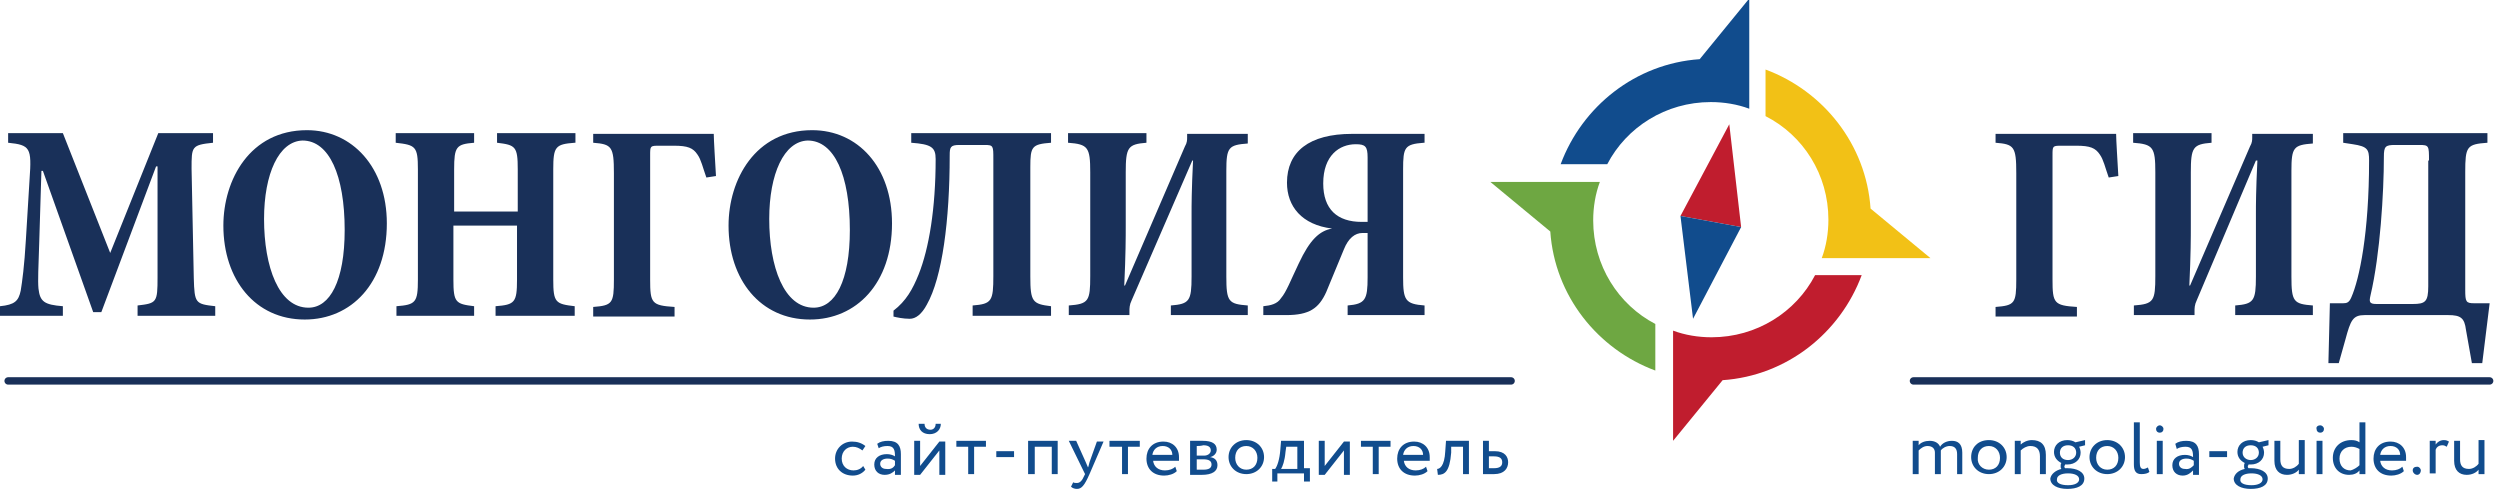
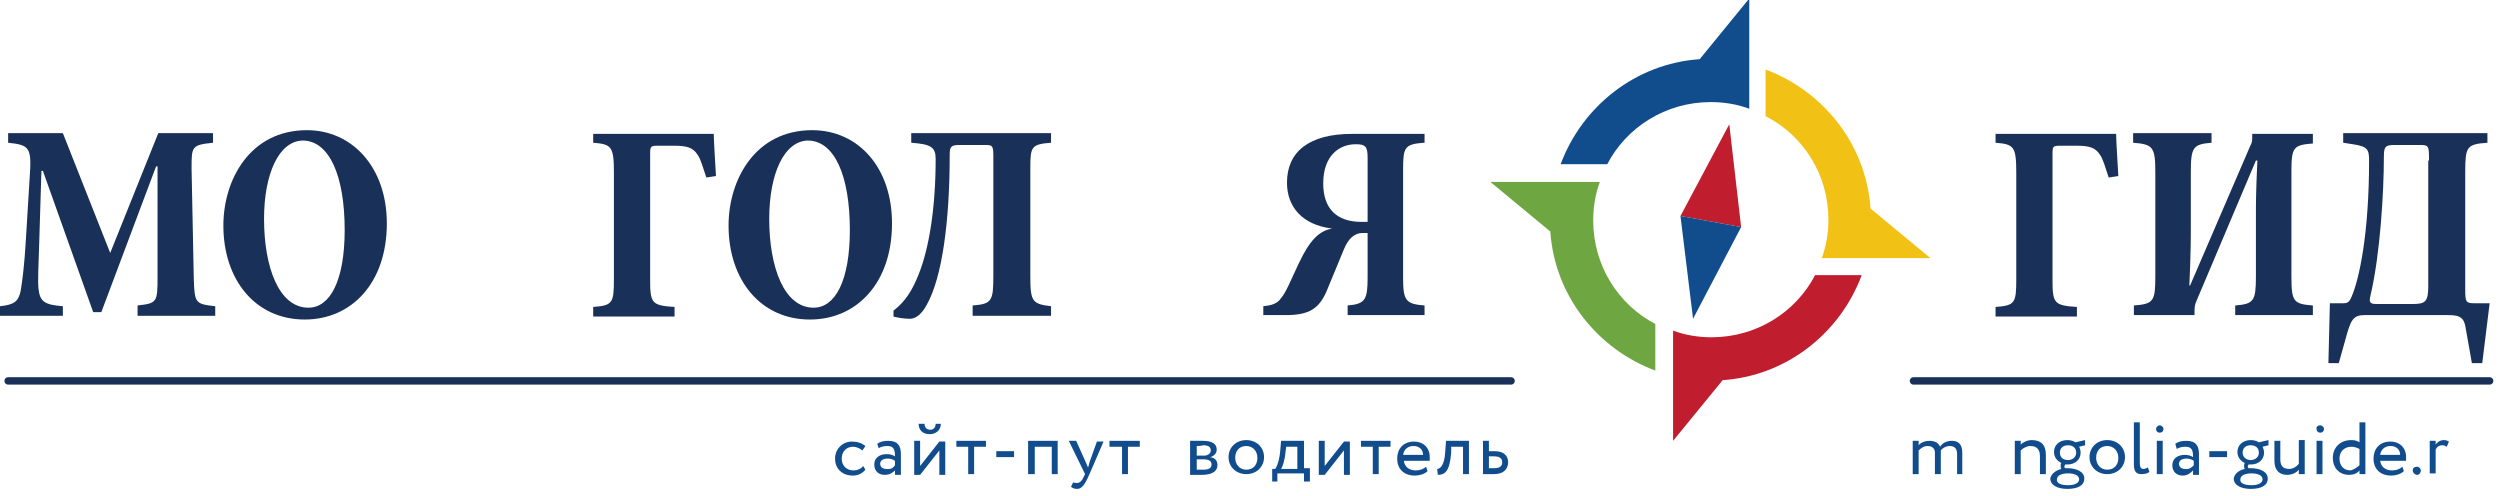
<svg xmlns="http://www.w3.org/2000/svg" width="338" height="67" viewBox="0 0 338 67" fill="none">
  <g clip-path="url(#clip0)">
    <path d="M18.6 42.6V41.3C21.2 41 21.3 40.9 21.3 37.5V22.5H21.1L13.7 42.2H12.6L5.8 23.1H5.6L5.3 32.9C5.2 36.1 5.1 37.9 5.2 39C5.4 40.8 6 41.2 8.5 41.4V42.7H0V41.4C2 41.2 2.5 40.7 2.8 39.3C3 38.1 3.3 35.9 3.5 32.4L4 24.2C4.3 20 4.1 19.6 1.1 19.3V18H8.5L14.9 34.2L21.4 18H28.8V19.3C25.9 19.6 25.9 19.8 25.9 22.8L26.2 37.6C26.3 41 26.4 41.1 29.1 41.4V42.7H18.6V42.6Z" fill="#193059" />
    <path d="M52.3 30.2C52.3 38.3 47.5 43.2 41.2 43.2C34.5 43.2 30.2 37.8 30.2 30.5C30.2 24.3 33.8 17.6 41.5 17.6C47.6 17.6 52.3 22.6 52.3 30.2ZM35.7 29.6C35.7 36.1 37.7 41.6 41.7 41.6C44.6 41.6 46.6 38 46.6 31.1C46.6 23.7 44.5 19 40.9 19C37.7 19.1 35.7 23.5 35.7 29.6Z" fill="#193059" />
-     <path d="M77.7 19.3C75.1 19.5 74.8 19.8 74.8 22.9V37.8C74.8 40.9 75.1 41.1 77.7 41.4V42.7H67V41.4C69.6 41.2 69.9 40.9 69.9 37.8V30.5H61.3V37.8C61.3 40.9 61.6 41.1 64.1 41.4V42.7H53.6V41.4C56.2 41.2 56.5 40.9 56.5 37.8V22.9C56.5 19.8 56.2 19.6 53.5 19.3V18H64.1V19.3C61.7 19.5 61.4 19.8 61.4 22.9V28.6H70V22.9C70 19.8 69.7 19.6 67.2 19.3V18H77.8V19.3H77.7Z" fill="#193059" />
    <path d="M95.5 24C95 22.6 94.8 21.6 94.3 20.9C93.7 20 93 19.7 91.1 19.7H89.2C87.9 19.7 87.9 19.7 87.9 21V37.8C87.9 41 88.1 41.3 91.2 41.5V42.8H80.2V41.5C82.8 41.3 83 41 83 37.8V23.4C83 19.8 82.7 19.5 80.2 19.3V18.1H96.5C96.5 18.9 96.7 22 96.8 23.8L95.5 24Z" fill="#193059" />
    <path d="M120.6 30.2C120.6 38.3 115.8 43.2 109.5 43.2C102.8 43.2 98.5 37.8 98.5 30.5C98.5 24.3 102.1 17.6 109.8 17.6C116 17.6 120.6 22.6 120.6 30.2ZM104 29.6C104 36.1 106 41.6 110 41.6C112.9 41.6 114.9 38 114.9 31.1C114.9 23.7 112.8 19 109.2 19C106 19.1 104 23.5 104 29.6Z" fill="#193059" />
    <path d="M131.5 42.6V41.3C134.1 41.1 134.3 40.7 134.3 37.3V21.5C134.3 19.7 134.3 19.6 133.1 19.6H129.7C128.5 19.6 128.4 19.9 128.4 21C128.4 29.8 127.4 37.5 125.3 41.2C124.6 42.5 123.8 43.1 123 43.1C122.1 43.1 121.2 42.9 120.8 42.8V42C122.5 40.7 123.4 39.1 124.2 37.1C125.6 33.6 126.5 28.2 126.5 21.5C126.5 19.9 125.9 19.5 123.2 19.3V18H142.1V19.3C139.5 19.5 139.3 19.8 139.3 22.6V37.4C139.3 40.8 139.6 41.1 142.1 41.4V42.7H131.5V42.6Z" fill="#193059" />
-     <path d="M158.3 42.6V41.3C160.8 41.1 161.1 40.7 161.1 37.4V28.9C161.1 27.7 161.1 25.8 161.3 21.7H161.2L153 40.6C152.7 41.2 152.7 41.7 152.7 42.1V42.6H144.5V41.3C147.2 41.1 147.4 40.7 147.4 37.3V23.3C147.4 19.9 147.1 19.5 144.4 19.3V18H155V19.3C152.5 19.5 152.2 19.9 152.2 23.3V30.5C152.2 32.1 152.2 34.3 152 38.6H152.1L160.2 19.8C160.5 19.3 160.5 18.9 160.5 18.6V18.1H168.7V19.4C166.1 19.6 165.8 19.9 165.8 23.1V37.4C165.8 40.8 166.1 41.1 168.7 41.3V42.6H158.3Z" fill="#193059" />
    <path d="M192.5 19.3C189.9 19.5 189.7 19.9 189.7 22.9V37.5C189.7 40.6 190 41.1 192.6 41.3V42.6H182.2V41.3C184.6 41.1 184.9 40.5 184.9 37.5V31.5H184.2C183.2 31.5 182.3 32.2 181.7 33.7C180.9 35.6 180.1 37.6 179.3 39.5C178.3 41.7 177 42.6 173.9 42.6H170.8V41.4C171.8 41.3 172.7 41.1 173.2 40.3C173.9 39.5 174.5 37.9 175.6 35.6C177.1 32.4 178.4 31.2 180.1 30.9C176 30.4 174 27.9 174 24.7C174 20.5 177 18.1 182.8 18.1H192.6V19.3H192.5ZM184.9 21.3C184.9 19.8 184.6 19.5 183.3 19.5C181.1 19.5 178.9 21 178.9 24.8C178.9 28.3 180.8 30 184.1 30H184.9V21.3Z" fill="#193059" />
    <path d="M285.1 24C284.6 22.6 284.4 21.6 283.9 20.9C283.3 20 282.6 19.7 280.7 19.7H278.8C277.5 19.7 277.5 19.7 277.5 21V37.8C277.5 41 277.7 41.3 280.8 41.5V42.8H269.8V41.5C272.4 41.3 272.6 41 272.6 37.8V23.4C272.6 19.8 272.3 19.5 269.8 19.3V18.1H286.1C286.1 18.9 286.3 22 286.4 23.8L285.1 24Z" fill="#193059" />
    <path d="M302.2 42.6V41.3C304.7 41.1 305 40.7 305 37.4V28.9C305 27.7 305 25.8 305.2 21.7H305L297 40.6C296.7 41.2 296.7 41.7 296.7 42.1V42.6H288.5V41.3C291.2 41.1 291.4 40.7 291.4 37.3V23.3C291.4 19.9 291.1 19.5 288.4 19.3V18H299V19.3C296.5 19.5 296.2 19.9 296.2 23.3V30.5C296.2 32.1 296.2 34.3 296 38.6H296.1L304.2 19.8C304.5 19.3 304.5 18.9 304.5 18.6V18.1H312.7V19.4C310.1 19.6 309.8 19.9 309.8 23.1V37.4C309.8 40.8 310.1 41.1 312.7 41.3V42.6H302.2Z" fill="#193059" />
    <path d="M335.6 49.1H334.2L333.4 44.6C333.2 43 332.7 42.6 331 42.6H319.7C318.1 42.6 317.8 43.3 317.1 45.9L316.2 49.1H314.8L315 41H316.8C317.3 41 317.6 40.9 317.9 40.2C319 37.7 320.3 31.5 320.3 21.7C320.3 20.2 320.1 19.8 318.1 19.5L316.8 19.3V18H336.3V19.3C333.5 19.5 333.3 19.8 333.3 23.3V39.2C333.3 40.8 333.4 41 334.5 41H336.6L335.6 49.1ZM328.4 21.7C328.4 19.7 328.4 19.6 327.1 19.6H323.8C322.5 19.6 322.3 19.8 322.3 21.2C322.3 26 321.8 34.4 320.5 39.9C320.3 40.8 320.3 41.1 321.3 41.1H326.2C327.9 41.1 328.3 40.8 328.3 38.7V21.7H328.4Z" fill="#193059" />
    <path d="M204.3 51.5H1.1" stroke="#193059" stroke-miterlimit="10" stroke-linecap="round" stroke-linejoin="round" />
    <path d="M336.6 51.5H258.7" stroke="#193059" stroke-miterlimit="10" stroke-linecap="round" stroke-linejoin="round" />
    <path d="M117 63.5C116.6 64 116 64.3 115.3 64.3C113.9 64.3 112.9 63.4 112.9 62C112.9 60.7 113.9 59.7 115.2 59.7C115.9 59.7 116.5 59.9 117 60.3L116.6 60.9C116.2 60.6 115.8 60.4 115.3 60.4C114.5 60.4 113.8 61 113.8 62C113.8 63 114.5 63.6 115.4 63.6C115.9 63.6 116.4 63.4 116.7 63L117 63.5Z" fill="#114C8D" />
    <path d="M118.6 60C119 59.7 119.5 59.6 120.1 59.6C121.4 59.6 121.8 60.3 121.8 61.4V64.2H121V63.6C120.7 63.9 120.3 64.2 119.6 64.2C118.8 64.2 118.2 63.7 118.2 62.8C118.2 61.9 118.9 61.4 119.9 61.4C120.3 61.4 120.7 61.5 121 61.7C121 60.9 120.9 60.3 120 60.3C119.5 60.3 119.1 60.4 118.8 60.6L118.6 60ZM121 62.9V62.3C120.7 62.1 120.4 62 120 62C119.5 62 119 62.2 119 62.7C119 63.1 119.3 63.4 119.8 63.4C120.5 63.5 120.8 63.2 121 62.9Z" fill="#114C8D" />
    <path d="M123.6 64.1V59.6H124.4V63L127 59.7H127.8V64.2H127V60.9L124.4 64.2H123.6V64.1ZM125 57.3C125 57.8 125.3 58.1 125.8 58.1C126.2 58.1 126.5 57.8 126.5 57.3H127.2C127.2 58.1 126.6 58.7 125.7 58.7C124.7 58.7 124.2 58.1 124.2 57.3H125Z" fill="#114C8D" />
    <path d="M129.2 59.6H133.3V60.4H131.7V64.1H130.9V60.4H129.3V59.6H129.2Z" fill="#114C8D" />
    <path d="M134.7 61H137.1V61.8H134.7V61Z" fill="#114C8D" />
    <path d="M142.3 60.4H139.9V64.1H139V59.6H143V64.1H142.2V60.4H142.3Z" fill="#114C8D" />
    <path d="M147.3 64.1C146.6 65.7 146.2 66.1 145.6 66.1C145.3 66.1 145 66 144.8 65.8L145.1 65.2C145.2 65.3 145.4 65.3 145.6 65.3C146 65.3 146.3 65 146.6 64.3L146.7 64.1L144.5 59.6H145.5L146.8 62.5C146.9 62.7 147 63 147.1 63.2C147.2 63 147.2 62.8 147.3 62.5L148.3 59.7H149.2L147.3 64.1Z" fill="#114C8D" />
    <path d="M150 59.6H154.1V60.4H152.5V64.1H151.7V60.4H150V59.6Z" fill="#114C8D" />
-     <path d="M159.1 63.7C158.7 64.1 158 64.3 157.4 64.3C155.9 64.3 155 63.4 155 62C155 60.7 155.8 59.7 157.3 59.7C158.5 59.7 159.4 60.5 159.4 61.8C159.4 62 159.4 62.2 159.4 62.3H155.9C156 63.1 156.6 63.6 157.5 63.6C158.1 63.6 158.6 63.4 158.9 63.1L159.1 63.7ZM155.8 61.5H158.5C158.5 60.8 158 60.3 157.2 60.3C156.4 60.3 155.9 60.8 155.8 61.5Z" fill="#114C8D" />
    <path d="M161 59.6C161.4 59.6 162 59.6 162.6 59.6C163.9 59.6 164.5 60 164.5 60.8C164.5 61.3 164.1 61.7 163.6 61.8C164.3 61.9 164.6 62.3 164.6 62.9C164.6 63.7 163.9 64.2 162.5 64.2C161.9 64.2 161.3 64.2 160.9 64.2V59.6H161ZM161.8 60.3V61.6H162.8C163.3 61.6 163.7 61.3 163.7 60.9C163.7 60.4 163.3 60.2 162.7 60.2C162.3 60.3 162 60.3 161.8 60.3ZM161.8 62.1V63.5C162 63.5 162.4 63.5 162.7 63.5C163.4 63.5 163.8 63.3 163.8 62.8C163.8 62.3 163.4 62.1 162.7 62.1H161.8Z" fill="#114C8D" />
    <path d="M168.5 59.5C169.9 59.5 170.9 60.5 170.9 61.8C170.9 63.1 169.9 64.1 168.5 64.1C167.1 64.1 166.1 63.1 166.1 61.8C166.1 60.5 167.1 59.5 168.5 59.5ZM168.5 63.5C169.4 63.5 170 62.9 170 61.9C170 61 169.4 60.3 168.5 60.3C167.6 60.3 167 60.9 167 61.9C167 62.8 167.6 63.5 168.5 63.5Z" fill="#114C8D" />
    <path d="M171.8 63.4H172.4C172.7 63 173 62.1 173.1 60.8L173.2 59.6H176.3V63.3H177.1V65.1H176.3V64H172.7V65.1H172V63.4H171.8ZM173.2 63.4H175.4V60.4H173.9L173.8 61.1C173.7 62.3 173.4 63.1 173.2 63.4Z" fill="#114C8D" />
    <path d="M178.3 64.1V59.6H179.1V63L181.7 59.7H182.5V64.2H181.7V60.9L179.1 64.2H178.3V64.1Z" fill="#114C8D" />
    <path d="M183.9 59.6H188V60.4H186.4V64.1H185.6V60.4H184V59.6H183.9Z" fill="#114C8D" />
    <path d="M193 63.7C192.6 64.1 191.9 64.3 191.3 64.3C189.8 64.3 188.9 63.4 188.9 62C188.9 60.7 189.7 59.7 191.2 59.7C192.4 59.7 193.3 60.5 193.3 61.8C193.3 62 193.3 62.2 193.3 62.3H189.8C189.9 63.1 190.5 63.6 191.4 63.6C192 63.6 192.5 63.4 192.8 63.1L193 63.7ZM189.7 61.5H192.4C192.4 60.8 191.9 60.3 191.1 60.3C190.3 60.3 189.8 60.8 189.7 61.5Z" fill="#114C8D" />
    <path d="M197.8 60.4H196.2V61.2C196 63.8 195.3 64.2 194.4 64.2L194.3 63.4C194.6 63.4 195.3 63.1 195.4 61L195.5 59.6H198.6V64.1H197.8V60.4Z" fill="#114C8D" />
    <path d="M200.5 59.6H201.3V61H202.1C203.5 61 203.9 61.8 203.9 62.5C203.9 63.3 203.4 64.1 202 64.1H200.5V59.6ZM201.3 61.7V63.3H202C202.8 63.3 203.1 63 203.1 62.5C203.1 62 202.8 61.7 202 61.7H201.3Z" fill="#114C8D" />
    <path d="M265.4 64.1H264.6V61.4C264.6 60.7 264.3 60.3 263.6 60.3C263.1 60.3 262.6 60.6 262.4 60.9C262.4 61 262.4 61.1 262.4 61.2V64.1H261.6V61.2C261.6 60.7 261.3 60.3 260.6 60.3C260.1 60.3 259.7 60.6 259.4 60.9V64.1H258.6V59.6H259.4V60.2C259.7 59.8 260.3 59.6 260.9 59.6C261.6 59.6 262.1 59.9 262.3 60.4C262.6 59.9 263.2 59.6 263.9 59.6C264.7 59.6 265.3 60 265.3 61.2V64.1H265.4Z" fill="#114C8D" />
-     <path d="M268.9 59.5C270.3 59.5 271.3 60.5 271.3 61.8C271.3 63.1 270.3 64.1 268.9 64.1C267.5 64.1 266.5 63.1 266.5 61.8C266.5 60.5 267.4 59.5 268.9 59.5ZM268.9 63.5C269.8 63.5 270.4 62.9 270.4 61.9C270.4 61 269.8 60.3 268.9 60.3C268 60.3 267.4 60.9 267.4 61.9C267.3 62.8 268 63.5 268.9 63.5Z" fill="#114C8D" />
    <path d="M272.4 59.6H273.2V60.1C273.5 59.8 274.1 59.5 274.7 59.5C275.9 59.5 276.6 60.1 276.6 61.5V64.1H275.8V61.7C275.8 60.8 275.4 60.3 274.5 60.3C274 60.3 273.5 60.6 273.2 60.9V64.1H272.4V59.6Z" fill="#114C8D" />
    <path d="M278.7 63.4C278.6 63.3 278.6 63.2 278.6 63C278.6 62.9 278.6 62.7 278.7 62.6C278.1 62.3 277.7 61.8 277.7 61.1C277.7 60.2 278.4 59.5 279.5 59.5C279.9 59.5 280.3 59.6 280.6 59.8L281.9 59.5V60.2L281.1 60.4C281.2 60.6 281.3 60.9 281.3 61.2C281.3 62.1 280.6 62.8 279.5 62.8C279.4 62.8 279.3 62.8 279.2 62.8C279.2 62.9 279.1 63 279.1 63C279.1 63.1 279.1 63.2 279.2 63.3C279.3 63.3 279.4 63.3 279.5 63.3C280.8 63.3 281.8 63.8 281.8 64.7C281.8 65.7 280.8 66.1 279.5 66.1C278.2 66.1 277.2 65.6 277.2 64.7C277.3 64.1 277.9 63.6 278.7 63.4ZM279.6 65.6C280.5 65.6 281.1 65.3 281.1 64.8C281.1 64.3 280.5 64 279.6 64C278.7 64 278.1 64.3 278.1 64.8C278 65.3 278.6 65.6 279.6 65.6ZM279.6 62.2C280.2 62.2 280.7 61.8 280.7 61.2C280.7 60.6 280.3 60.2 279.6 60.2C278.9 60.2 278.5 60.6 278.5 61.2C278.5 61.8 278.9 62.2 279.6 62.2Z" fill="#114C8D" />
    <path d="M284.9 59.5C286.3 59.5 287.3 60.5 287.3 61.8C287.3 63.1 286.3 64.1 284.9 64.1C283.5 64.1 282.5 63.1 282.5 61.8C282.5 60.5 283.5 59.5 284.9 59.5ZM284.9 63.5C285.8 63.5 286.4 62.9 286.4 61.9C286.4 61 285.8 60.3 284.9 60.3C284 60.3 283.4 60.9 283.4 61.9C283.4 62.8 284 63.5 284.9 63.5Z" fill="#114C8D" />
    <path d="M288.5 57.1H289.3V62.5C289.3 63.1 289.4 63.4 289.8 63.4C290 63.4 290.2 63.3 290.4 63.2L290.6 63.8C290.4 64 290 64.1 289.5 64.1C288.8 64.1 288.5 63.7 288.5 62.8V57.1Z" fill="#114C8D" />
    <path d="M292 57.5C292.2 57.5 292.5 57.7 292.5 58C292.5 58.3 292.3 58.5 292 58.5C291.7 58.5 291.5 58.3 291.5 58C291.5 57.7 291.8 57.5 292 57.5ZM291.6 59.6H292.4V64.1H291.6V59.6Z" fill="#114C8D" />
    <path d="M294.1 60C294.5 59.7 295 59.6 295.6 59.6C296.9 59.6 297.3 60.3 297.3 61.4V64.2H296.5V63.6C296.2 63.9 295.8 64.3 295.1 64.3C294.3 64.3 293.7 63.8 293.7 62.9C293.7 62 294.4 61.5 295.4 61.5C295.8 61.5 296.2 61.6 296.5 61.8C296.5 61 296.4 60.4 295.5 60.4C295 60.4 294.6 60.5 294.3 60.7L294.1 60ZM296.6 62.9V62.3C296.3 62.1 296 62 295.6 62C295.1 62 294.6 62.2 294.6 62.7C294.6 63.1 294.9 63.4 295.4 63.4C296 63.5 296.3 63.2 296.6 62.9Z" fill="#114C8D" />
    <path d="M298.7 61H301.1V61.8H298.7V61Z" fill="#114C8D" />
    <path d="M303.5 63.4C303.4 63.3 303.4 63.2 303.4 63C303.4 62.9 303.4 62.7 303.5 62.6C302.9 62.3 302.5 61.8 302.5 61.1C302.5 60.2 303.2 59.5 304.3 59.5C304.7 59.5 305.1 59.6 305.4 59.8L306.7 59.5V60.2L305.9 60.4C306 60.6 306.1 60.9 306.1 61.2C306.1 62.1 305.4 62.8 304.3 62.8C304.2 62.8 304.1 62.8 304 62.8C304 62.9 303.9 63 303.9 63C303.9 63.1 303.9 63.2 304 63.3C304.1 63.3 304.2 63.3 304.3 63.3C305.6 63.3 306.6 63.8 306.6 64.7C306.6 65.7 305.6 66.1 304.3 66.1C303 66.1 302 65.6 302 64.7C302.1 64.1 302.6 63.6 303.5 63.4ZM304.4 65.6C305.3 65.6 305.9 65.3 305.9 64.8C305.9 64.3 305.3 64 304.4 64C303.5 64 302.9 64.3 302.9 64.8C302.8 65.3 303.4 65.6 304.4 65.6ZM304.3 62.2C304.9 62.2 305.4 61.8 305.4 61.2C305.4 60.6 305 60.2 304.3 60.2C303.6 60.2 303.2 60.6 303.2 61.2C303.2 61.8 303.7 62.2 304.3 62.2Z" fill="#114C8D" />
    <path d="M311.6 64.1H310.8V63.5C310.5 63.9 309.9 64.2 309.2 64.2C308.2 64.2 307.5 63.6 307.5 62.3V59.6H308.3V62.1C308.3 62.9 308.6 63.4 309.5 63.4C310 63.4 310.5 63.1 310.8 62.7V59.5H311.6V64.1Z" fill="#114C8D" />
    <path d="M313.7 57.5C313.9 57.5 314.2 57.7 314.2 58C314.2 58.3 314 58.5 313.7 58.5C313.4 58.5 313.2 58.3 313.2 58C313.1 57.7 313.4 57.5 313.7 57.5ZM313.2 59.6H314V64.1H313.2V59.6Z" fill="#114C8D" />
    <path d="M319 63.6C318.7 64 318.2 64.2 317.6 64.2C316.3 64.2 315.4 63.3 315.4 61.9C315.4 60.5 316.4 59.5 317.9 59.5C318.4 59.5 318.7 59.6 319 59.8V57.1H319.8V64.1H319V63.6ZM319 62.9V60.7C318.6 60.5 318.3 60.4 317.9 60.4C317 60.4 316.3 61 316.3 62C316.3 63 316.9 63.6 317.8 63.6C318.2 63.5 318.7 63.2 319 62.9Z" fill="#114C8D" />
    <path d="M325 63.7C324.6 64.1 323.9 64.3 323.3 64.3C321.8 64.3 320.9 63.4 320.9 62C320.9 60.7 321.7 59.7 323.2 59.7C324.4 59.7 325.3 60.5 325.3 61.8C325.3 62 325.3 62.2 325.3 62.3H321.8C321.9 63.1 322.5 63.6 323.4 63.6C324 63.6 324.5 63.4 324.8 63.1L325 63.7ZM321.8 61.5H324.5C324.5 60.8 324 60.3 323.2 60.3C322.4 60.3 321.9 60.8 321.8 61.5Z" fill="#114C8D" />
    <path d="M326.8 63.1C327.1 63.1 327.3 63.4 327.3 63.6C327.3 63.9 327.1 64.2 326.8 64.2C326.5 64.2 326.2 63.9 326.2 63.6C326.2 63.3 326.4 63.1 326.8 63.1Z" fill="#114C8D" />
    <path d="M328.5 59.6H329.3V60.1C329.5 59.8 329.9 59.5 330.4 59.5C330.8 59.5 330.9 59.6 331.1 59.7L330.8 60.4C330.6 60.3 330.5 60.2 330.2 60.2C329.7 60.2 329.4 60.5 329.3 60.8V64H328.5V59.6Z" fill="#114C8D" />
-     <path d="M335.9 64.1H335.1V63.5C334.8 63.9 334.2 64.2 333.5 64.2C332.5 64.2 331.8 63.6 331.8 62.3V59.6H332.6V62.1C332.6 62.9 332.9 63.4 333.8 63.4C334.3 63.4 334.8 63.1 335.1 62.7V59.5H335.9V64.1Z" fill="#114C8D" />
    <path d="M226.2 44.7C227.8 45.3 229.6 45.6 231.4 45.6C237.5 45.6 242.8 42.2 245.4 37.2H251.7C248.8 45 241.6 50.8 232.9 51.4L226.2 59.6V44.7Z" fill="#C01D2E" />
    <path d="M236.5 14.7C234.9 14.1 233.1 13.8 231.3 13.8C225.2 13.8 219.9 17.2 217.3 22.2H211C213.9 14.4 221.1 8.6 229.8 8L236.5 -0.2V14.7Z" fill="#114C8D" />
    <path d="M246.3 34.9C246.9 33.3 247.2 31.5 247.2 29.7C247.2 23.6 243.8 18.3 238.7 15.7V9.4C246.5 12.3 252.3 19.5 252.9 28.2L261 34.9H246.3Z" fill="#F2C116" />
    <path d="M216.3 24.6C215.7 26.2 215.4 28 215.4 29.8C215.4 35.9 218.8 41.2 223.8 43.8V50.1C216 47.2 210.2 40 209.6 31.3L201.5 24.6H216.3Z" fill="#6EA742" />
    <path d="M235.4 30.7L227.2 29.2L233.8 16.8L235.4 30.7Z" fill="#C01D2E" />
    <path d="M235.4 30.7L227.2 29.2L228.9 43.1L235.4 30.7Z" fill="#114C8D" />
  </g>
  <defs>
    <clipPath id="clip0">
      <rect width="337.1" height="66.2" fill="white" />
    </clipPath>
  </defs>
</svg>